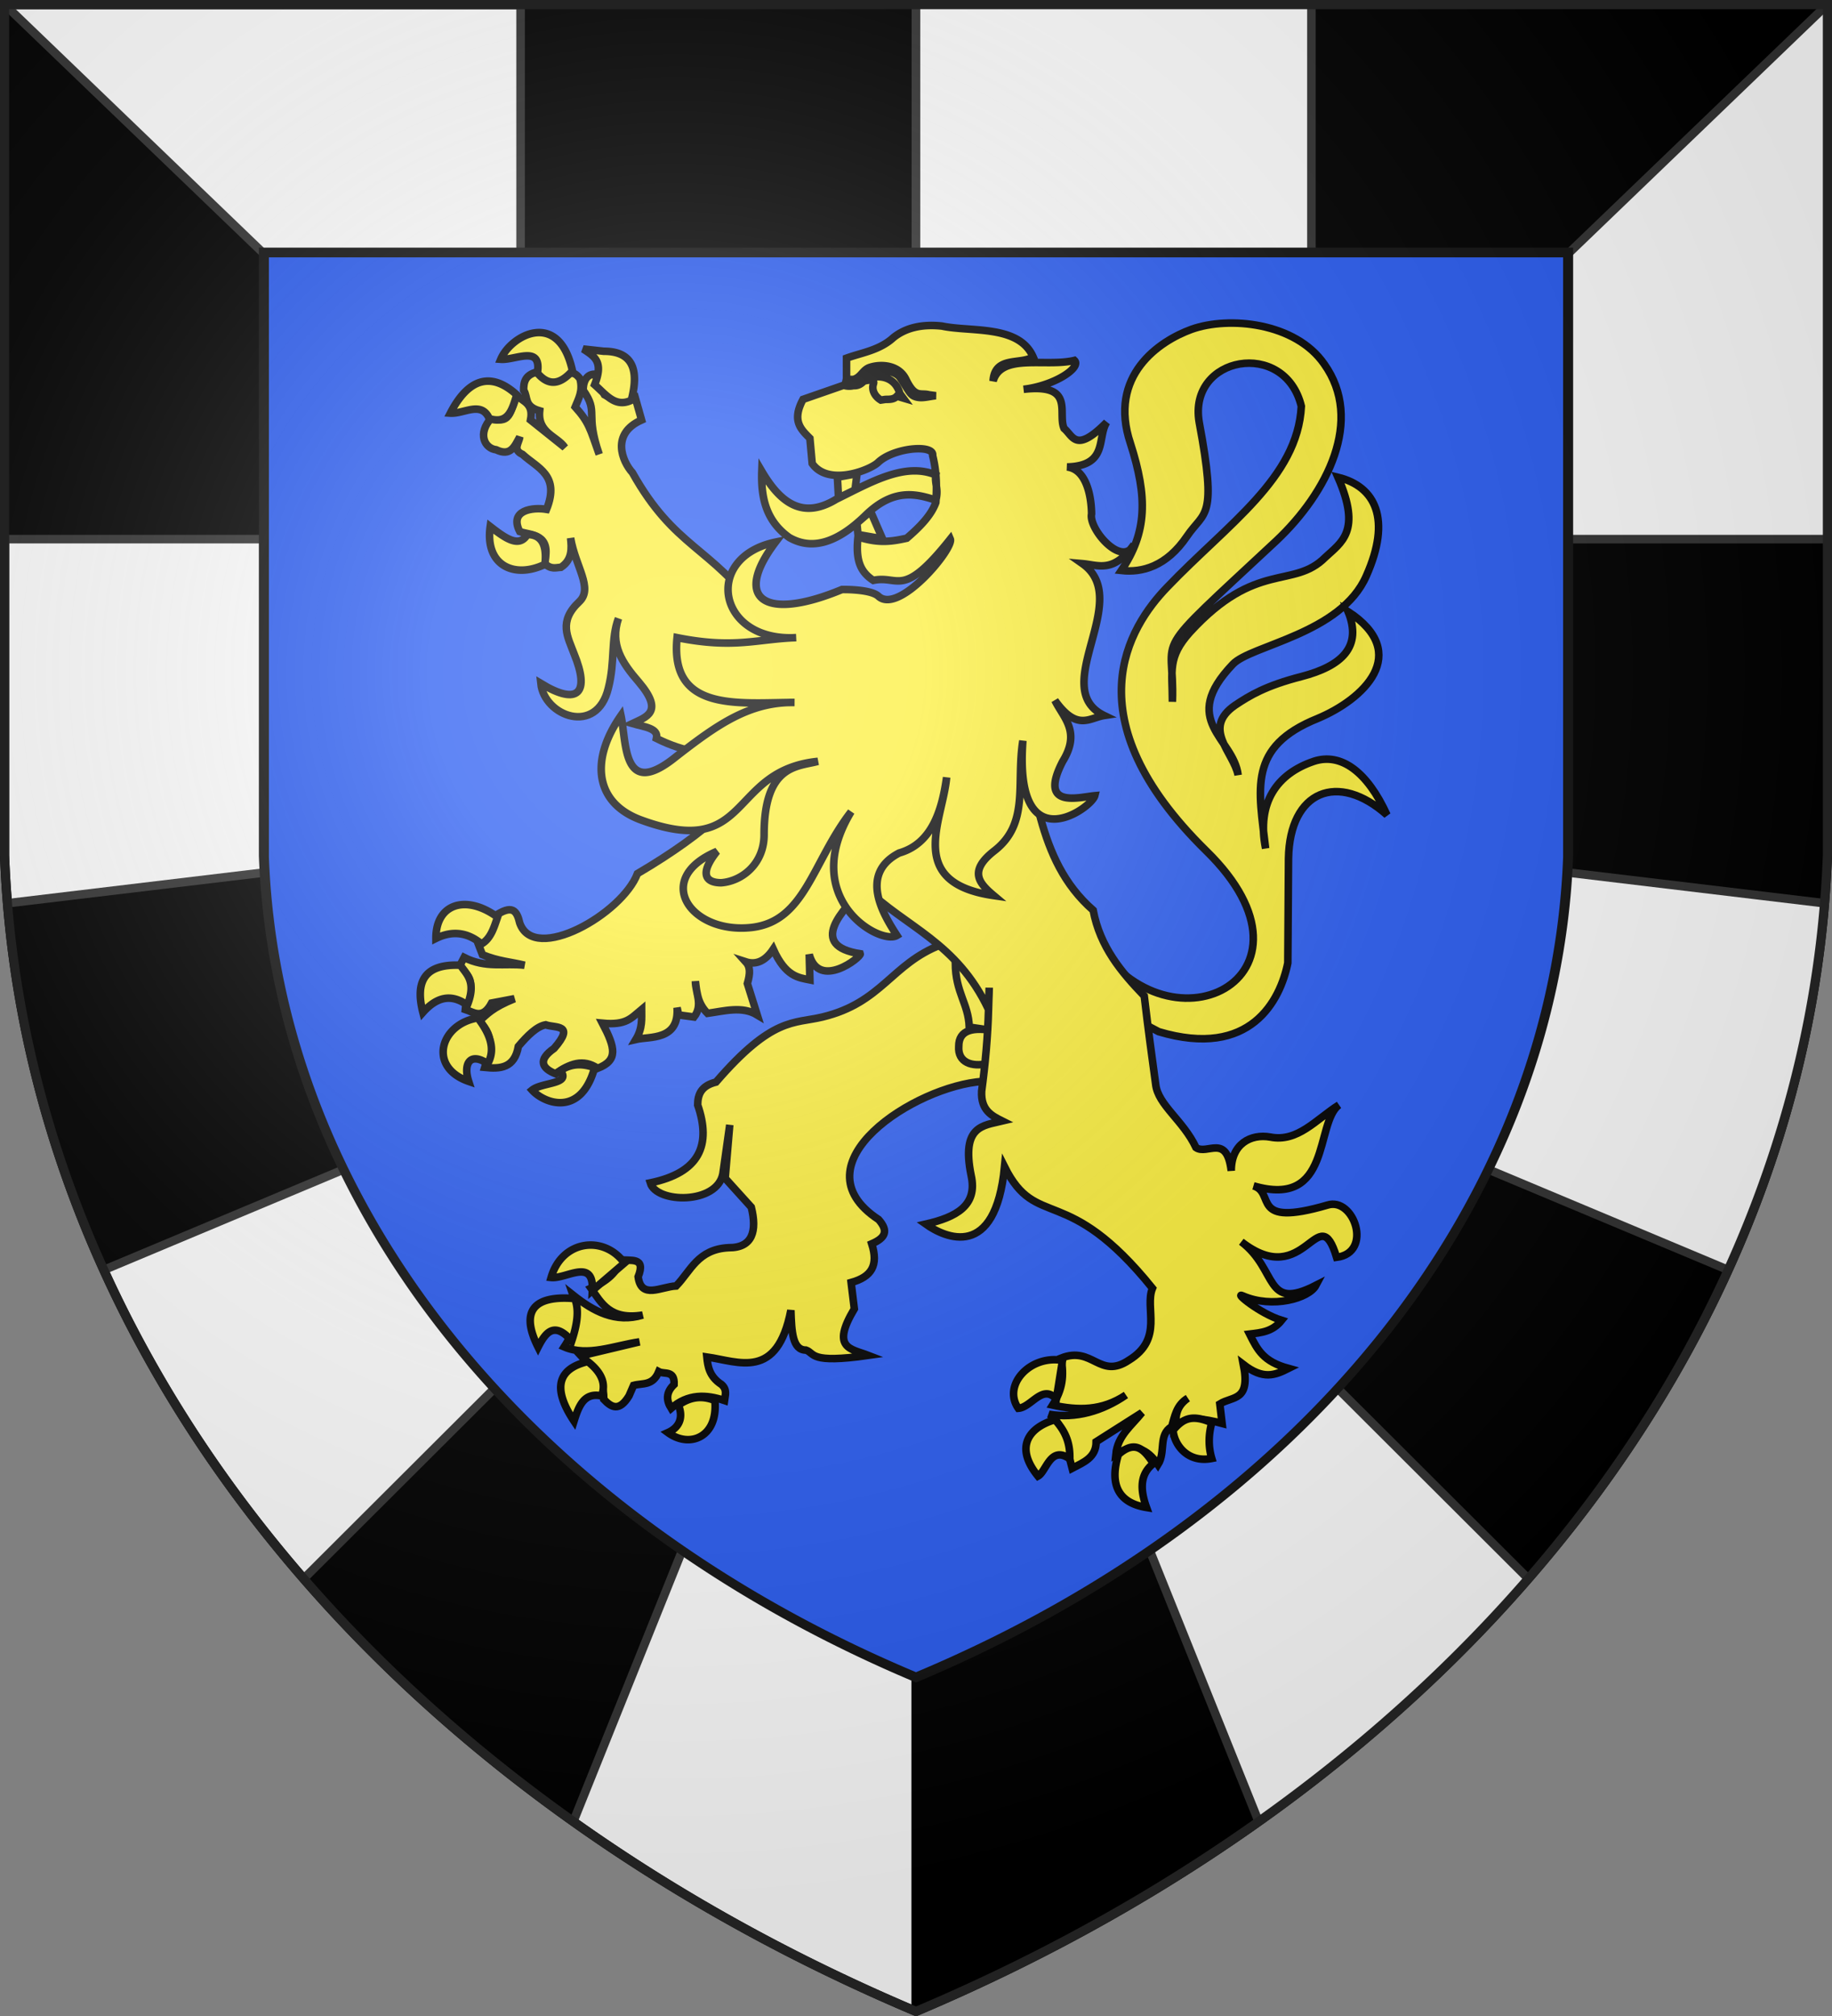
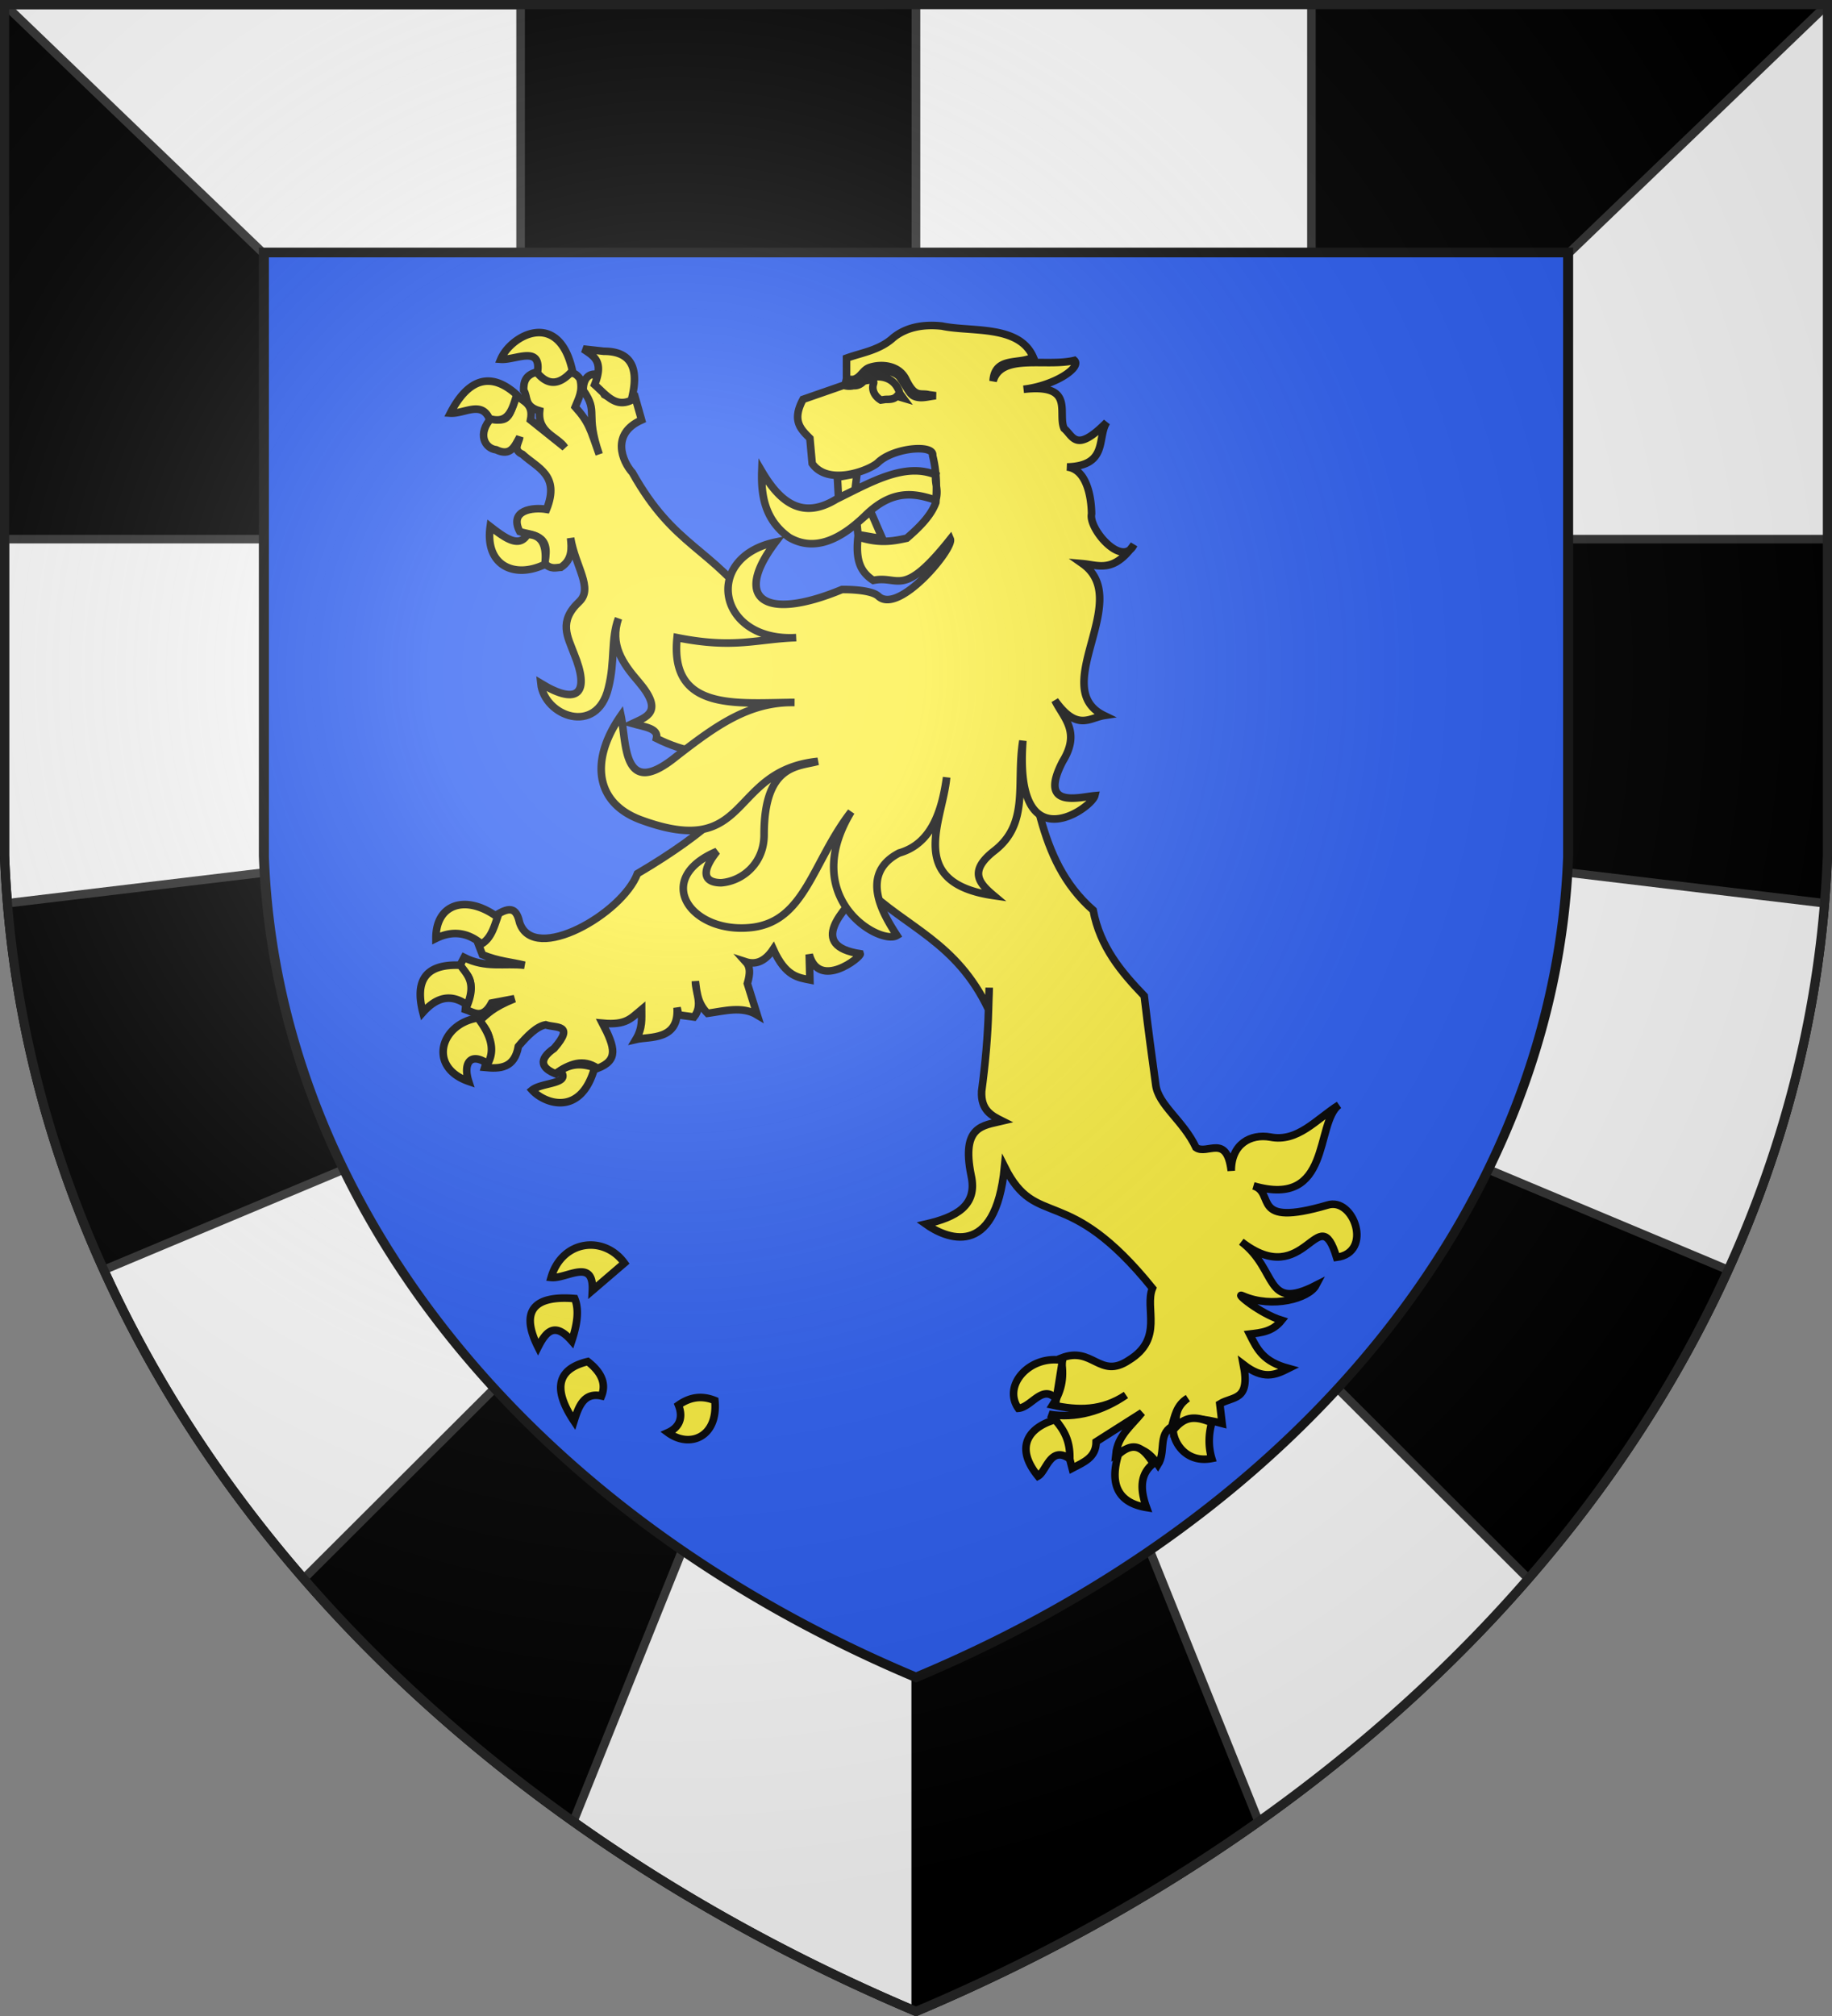
<svg xmlns="http://www.w3.org/2000/svg" xmlns:xlink="http://www.w3.org/1999/xlink" width="600" height="660" stroke="#000" stroke-width="3">
  <rect width="100%" height="100%" fill="#808080" stroke="none" />
  <radialGradient id="d" cx="221" cy="226" r="300" gradientTransform="translate(-77 -85)scale(1.35)" gradientUnits="userSpaceOnUse">
    <stop offset="0" stop-color="#fff" stop-opacity=".3" />
    <stop offset=".2" stop-color="#fff" stop-opacity=".25" />
    <stop offset=".6" stop-color="#666" stop-opacity=".13" />
    <stop offset="1" stop-opacity=".13" />
  </radialGradient>
  <clipPath id="b">
    <path id="a" d="M1.5 1.5h597V280A570 445 0 0 1 300 658.5 570 445 0 0 1 1.5 280Z" />
  </clipPath>
  <use xlink:href="#a" fill="#fff" />
  <g clip-path="url(#b)">
    <path d="M300 0h300v660H300z" />
    <path id="c" stroke="#333" stroke-width="2.8" d="M170.5 0v90H300V0ZM0 0v176.5h90v-90Zm0 296 117-14v99L0 430Zm93.8 226.5 82.7-82.5 53.4 51.5-46 114.5Z" />
    <use xlink:href="#c" x="-600" fill="#fff" transform="scale(-1 1)" />
  </g>
  <g stroke="none">
    <use xlink:href="#a" fill="#111" transform="matrix(.721 0 0 .715 83.7 80)" />
    <use xlink:href="#a" fill="#2b5df2" transform="matrix(.71 0 0 .705 87 83.2)" />
  </g>
  <g fill="#fcef3c" stroke-width="3.3">
-     <path stroke-width="2.475" d="M356.975 305.5c24.525 42.75 80.55 14.475 38.025-27-44.25-43.5-25.275-73.275-12.75-86.25 19.725-20.625 42.75-35.7 43.95-59.25-5.4-22.2-37.2-16.5-33.45 5.25 6 32.025 1.725 28.875-3.975 37.275-6.75 9.975-14.775 12-21.525 11.25 8.475-12.525 8.625-24 3-41.55-7.5-22.275 9.45-33.6 20.025-37.425 12.225-4.35 33.975-2.25 43.425 11.4 13.05 18.3 1.05 42.075-15.675 57.825-42.9 39.975-33.15 29.1-34.05 52.725 0-10.05-1.725-14.475 5.775-22.8C411.5 183.25 423.5 193 434 182.5c5.25-4.95 12-8.475 4.2-26.25 12.3 3 17.55 13.725 9.3 32.25-8.25 19.05-37.875 22.725-43.725 28.95-17.775 18.6.225 24 1.725 36.3-1.5-7.5-12-15.3-.975-22.875 4.725-3.15 9.975-6.375 21.675-9.375 13.275-3.45 20.025-9.75 15.3-21.3 21 13.8 4.95 28.8-9.975 35.025-23.025 9.3-19.275 23.025-17.025 42.525-3-15 3.75-24.45 15.75-28.5 9-3 17.625 3.525 24 17.55-15.975-14.25-31.875-8.025-32.25 14.25l-.225 34.2c-2.475 12.225-12.15 31.5-42.3 22.5l-33.975-18zm-48.675 3.75c-16.425 6.3-19.35 18.975-38.925 23.7-9.375 2.25-16.35-.15-34.875 21.3-4.8 1.2-6 3.975-6 7.5 4.5 13.05.75 22.125-15.525 25.5 2.025 6.75 21.9 7.125 23.775-3 .225-1.5 2.25-15.975 2.25-15.975l-1.5 17.475 8.55 9.45c1.95 7.8.45 13.35-7.425 13.275C228.5 409 226.25 416.05 221.45 421c-4.95.225-11.475 4.5-12.45-3 2.7-6.75-2.625-5.025-5.775-5.625-.975 4.125-4.5 7.125-9.675 9.375 3.45 4.875 6.225 10.5 16.95 8.775-9 2.7-16.2-1.275-22.8-6.525 2.25 6.375.3 12-2.925 16.95 7.725 3.3 16.35-.45 24.675-1.65l-19.2 4.575c3.3 3.675 7.5 5.925 7.5 14.25 2.475 2.625 5.025 4.125 8.25-1.125l1.5-3.45c3-.825 6.3.225 8.25-4.5 1.8.975 5.25-.6 5.025 4.2-2.775 2.625-2.55 5.25-.975 7.8 5.475-4.8 11.475-4.575 17.475-2.55.225-1.725.975-3.525-.975-5.25-4.05-2.625-4.5-6-4.8-9 10.5 1.5 23.025 7.725 27.525-15.3.225 7.05.525 13.05 4.95 13.05 3 1.05.975 4.5 20.4 1.725C278.75 441.55 272 441.55 279.8 428.5l-1.05-8.625c6.75-1.875 9-5.625 6.75-12.675 4.5-1.95 5.55-4.2 2.25-7.95-27.75-18.225 12-43.8 34.2-45.225L338 343.75l-10.2-35.475zm4.575 6c.075 9.9 4.275 13.125 4.575 21l8.175 1.2c-6.75-1.2-11.625-.45-11.625 5.1-.375 5.4 4.5 6.75 9.15 5.7 5.85-21.525-6.6-34.2-10.275-33Z" />
    <path stroke-width="2.475" d="M176 121.75c-4.125.975-4.5 3.45-4.5 6 1.5 2.25 0 5.25 5.25 6.75-.75 7.275 5.7 8.25 8.25 12l-11.25-9c1.05-5.25-2.25-6-4.5-7.95-2.025 3.45-1.5 9.975-8.25 7.2-4.8 5.25-2.25 10.05 1.5 10.5 4.725 2.25 6-1.05 7.725-4.2-.225 1.95-2.475 4.2.9 5.7 4.875 4.5 12.375 6.75 7.875 18-4.5-.75-12.375.225-8.775 7.275 3.525 1.275 10.65.525 8.025 10.35 2.25 2.175 3.75 1.425 5.475 1.35 3.75-2.475 3.525-6.225 3.15-9.6 1.575 9.375 7.5 16.425 2.85 20.85-6.975 6.525-3.75 11.55-1.725 17.025 5.25 12.75 1.5 17.25-10.875 9.75 1.125 10.725 18.375 17.25 22.125 1.5 2.25-8.775.75-16.05 3.3-22.8-2.85 8.55 1.2 14.55 6.675 20.85 8.325 9.825 2.475 11.4-2.1 13.575 3.9 1.125 8.625 1.5 7.875 4.875q6.75 3.375 13.5 4.5l7.5 20.25c-6.75 6.3-15.75 12.75-27.225 19.5-5.025 13.2-33.825 29.625-38.55 16.2-.975-4.2-2.475-6.15-8.25-2.25-.525 2.925.525 5.55-5.25 9.3l1.275 3.3c5.25 2.175 9.3 2.325 13.8 3.45-6.6-.75-12.75 1.05-19.8-2.55l-1.725 3.3c6.975 4.5 2.475 9 2.1 13.725C155 331.3 158 334 161 328.375l7.5-1.425c-7.275 2.925-9 5.1-11.55 7.35 5.55 5.475 3.3 10.2 1.8 15.15 5.025.525 9.75.3 11.025-6.9 3-3.525 6-6.525 8.925-7.05 3.3 1.125 9.75-.3 2.775 7.725-5.475 3.825-3.975 6.525.525 8.325 4.5-3.3 9-5.025 13.725-1.8 6.825-2.625 5.775-6.75 1.575-14.775 7.95.75 9.45-1.725 12.825-4.5 0 3.075.375 6.075-1.875 9.825 4.5-1.05 14.25.45 13.5-10.425l.525 2.4 5.025.675c3.075-3.9.45-7.95.45-11.7.45 3.75.75 7.275 3.975 10.5 5.475-.75 11.325-2.475 16.275.525L244.775 322c.975-3.375.975-5.475-.525-7.125 2.775.9 6 .375 9-4.125 4.05 9 8.25 9.3 12 10.05l-.225-8.325c3.225 11.775 17.1.825 16.725-.225-17.25-2.625-6-14.25 1.5-21.75 13.5 13.2 30 17.775 40.5 39.975-.225 8.775-1.05 17.775-2.25 26.775-.3 6.225 3.3 8.025 6.75 9.75-6.225 1.5-13.5 1.5-10.2 17.775 2.25 9.975-5.025 13.725-14.85 15.975 6.3 4.5 22.8 12 25.8-18.75 10.5 21 20.25 4.8 48.45 39.75-2.7 6.525 3.825 16.5-7.725 23.55-9.6 6.45-11.85-4.8-22.2-.675.975 5.925.525 10.125-2.775 15.375 8.25 1.8 16.125 1.95 24-3.3-7.725 5.325-16.5 7.8-25.2 6.3 4.95 2.775 5.925 11.7 7.575 17.7 3.675-1.95 7.875-3.45 7.875-8.7l15-9.525c-3.375 4.275-7.95 7.5-8.55 13.65 5.925-3.75 10.275-1.875 13.8 3.375 2.625-4.2 0-9.75 4.5-12.45.975-3.3 1.5-7.05 5.25-9.3-4.2 3-3.75 6.225-4.125 9.3 3.375-3.6 9.825-2.55 15.375-1.05l-.75-6.375c4.2-2.625 10.125-.75 7.725-12.9C413.75 451.75 417.5 450.25 422 448c-8.25-2.25-10.125-6-12.75-11.25 3.75-.45 7.5-.75 10.5-4.5-7.275-2.25-15.75-9.375-12.75-8.025 9.75 4.275 21.75.825 24-3.45-17.025 8.7-12.3-5.025-24.45-14.25 21.075 16.425 25.2-14.775 31.2 5.1 12-1.5 5.7-19.875-3-17.1-25.725 7.5-16.8-4.05-24.225-6.3 25.725 7.5 20.1-20.475 27.975-26.475-7.5 4.725-13.5 12.3-22.5 10.5-6.375-1.125-12.75 2.25-12.75 11.025-1.5-12.3-7.875-5.025-11.55-7.575-4.2-8.925-12.45-13.95-13.2-20.7-1.125-8.25-2.475-18-3.75-28.95-7.5-7.8-14.475-16.05-16.725-28.05-19.275-16.875-18-42-25.725-63.3l-84-34.425C232.7 178.75 221 179.5 207.125 154.75c-3.375-3.75-7.125-12.75 3-17.25l-2.25-7.95c-3.375-1.05-6.6 1.65-9.9-.3l-3.225-6.75c-2.25 0-3.75 1.8-3.75 5.25 5.25 7.5.45 7.125 5.25 21-3-8.475-3.375-10.5-7.875-15.525 1.125-2.775 2.625-5.25 1.575-9.225-1.95-2.625-2.925-1.5-4.2-2.025-5.025 5.325-7.275 2.025-9.75-.225Zm147.975 201.6c0 1.875-.225 5.175-.225 7.125z" />
    <path stroke-width="2.475" d="m274.25 156.25 6.442-1.185-.667 5.31-5.4 2.625zm14.79 20.157-3.917-9.003-4.476 3.86L281 175zm16.41-27.282c.6-3.75-12.825-2.625-17.925 2.325-2.775 2.55-16.275 7.8-21.525.3l-.75-8.25c-3-3-6-5.775-2.25-12.75l14.25-4.95v-8.55c4.95-1.8 10.8-2.55 15.375-6.75 3.75-3 8.925-4.5 15.9-3.75 9.45 2.025 25.2-.525 29.85 10.125-4.425 2.625-12.6-.375-13.125 7.875 2.7-9.225 17.25-4.5 26.625-6.75 2.4 2.25-6.375 8.25-16.65 9.45 17.025-1.95 11.025 7.8 13.275 12.825 3 2.475 3.75 8.25 13.95-2.025-3.225 5.025.6 14.25-12.975 14.625 7.8.9 8.025 13.875 8.025 15.375-1.05 4.875 10.05 17.775 13.875 10.05-6.75 9.45-11.625 6.675-16.875 6.225 16.95 11.925-11.475 40.725 7.125 49.725-4.875.75-8.85 5.25-16.125-4.95 2.775 5.7 8.55 10.2 2.55 19.95-8.175 15.75 5.4 11.7 10.5 11.25-1.05 4.125-26.55 22.2-23.55-18-2.25 14.025 2.25 27-9.3 36-8.7 6.75-4.95 10.725-.225 14.7-29.1-4.2-16.725-24.45-15.45-38.7-1.575 11.25-5.025 21.75-15.525 24.75-13.5 6.975-4.875 20.625-.75 27-5.475 3.3-32.25-12-15-40.5-12.75 16.5-15 35.775-32.475 37.875-20.025 2.325-32.775-15.9-11.475-24.9-5.925 7.5-3.6 10.275 1.425 10.275 6.825-.525 14.025-6.225 14.025-15.75 0-23.25 11.25-22.2 17.625-24-29.625 3-21.6 32.625-58.125 19.125-15-5.625-16.5-19.65-6.375-34.125 1.875 8.775.375 27.75 18 13.5 13.5-10.5 24.075-18 38.85-17.775-18.525.075-40.95 3.225-38.475-21.225 18.75 3.75 25.95.45 39 0-25.8 1.5-30.75-26.25-6.75-31.275C239.75 196.3 250.475 203.5 275.75 193c0 0 9.45-.225 12 2.25 6.75 6 24.75-15.75 23.475-18.75-15.75 19.8-16.725 11.7-25.2 13.5-4.65-3-5.775-7.2-5.025-14.25 6.75 2.25 11.25 1.5 15.975.45 4.275-3.675 8.025-7.5 9.525-11.7.375-5.25.225-10.275-1.05-15.375ZM279.8 125.5c5.325-3 12.9-3.75 14.925 3.375l1.05 1.425-2.025-.6c-.975 1.05-2.25 1.05-3.75 1.05l-1.5.225c-2.25-1.35-3-3.525-2.475-5.175.975-2.925-4.65-.3-6.225-.3Zm5.175-5.25c-2.475.75-2.925 3.3-5.475 3.975a7 7 0 0 1-2.25-.225l-.525 2.25s1.275.375 2.775 0c3.225.225 3.975-3 6.3-4.125 2.7-.825 6.45-1.125 8.7 1.125 2.25 3 3.225 5.625 4.725 6.375 2.25 1.125 4.8.15 7.275-.075l-2.25-.3c-2.775-.75-4.5 1.2-7.5-4.95-2.25-4.8-8.025-5.25-11.775-4.05Zm-90.225 5.7c3-7.575 0-9.225-3.75-11.7l6.75.75c10.5 0 11.25 7.5 9 16.05-5.25 2.475-8.25-1.8-12-5.1ZM164 117.625c4.8.375 13.5-4.875 12 4.5 3.75 4.425 7.5 3.75 11.475-.75-4.425-20.25-20.175-11.625-23.475-3.75Zm-3.75 19.425c-2.625-5.925-8.25-1.5-12.75-1.8 6-11.625 13.5-13.5 21.75-6-1.5 4.8-2.7 9.75-9 7.8Zm18.225 47.7c-9.975 4.8-19.725.45-17.925-12.375C165.5 176.2 170 179.5 172.7 175c4.05 0 6.6 2.55 5.775 9.75ZM157.7 309.025c-4.2-3.525-9.15-4.65-14.925-1.8-.075-11.475 9.975-14.475 20.175-6.975-1.2 3.525-2.25 7.05-5.25 8.775Zm-19.2 22.425c-2.55-9.975.375-15.975 12.3-15.45 1.95 3 5.325 5.25 2.25 13.05-5.55-4.05-10.35-2.325-14.55 2.4Zm18 1.8c3.75 4.95 6 9.975 3.225 15-5.775-3.975-8.1 0-6.225 5.775-13.5-4.65-9.3-18.825 3-20.775Zm27 17.25c3.975-2.55 7.5-2.25 11.25-.975-4.5 16.275-16.5 11.775-20.475 7.35C177.5 354.25 187.25 355 183.5 350.5Zm21 63c-6.75-9.3-20.475-7.5-24 4.725 5.025.525 14.025-6.6 13.5 4.275zM187.25 439c-5.625-6.45-8.475-3-11.025 2.025-5.925-11.775-1.5-17.025 12-15.9 1.575 3.825.75 8.625-.975 13.875Zm5.25 6.75c-9.375 2.25-12 8.25-4.5 19.5 1.5-4.8 3.225-9.525 9-8.25 1.5-3.75.3-7.5-4.5-11.25ZM222.2 460c1.8 4.5-.075 7.5-3.45 9 7.125 5.25 16.5 1.5 15.375-10.5-3.75-1.5-7.65-1.5-11.925 1.5Zm125.775-14.625-2.025 12.675c-4.5-5.1-8.175 2.7-12.45 3-5.25-7.5 3.75-17.55 14.475-15.675Zm2.4 32.25c.075-4.125-.675-8.25-4.875-12.825-8.25 2.4-13.5 8.7-5.55 18.45 2.775-1.5 4.05-10.2 10.425-5.625Zm15.9-1.425c5.775-5.175 8.7-1.2 11.475 2.925-4.275 3.375-4.5 8.175-2.25 14.4-12.45-2.025-10.875-11.775-9.225-17.325Zm30.6-10.425c-1.125 3.975-1.125 8.025 0 11.7-8.1 1.575-12.375-4.725-12.675-9.225 3.3-3.975 6.3-5.25 12.675-2.475ZM249.5 154.3c-.3 8.4 1.275 16.2 9 21.675 8.25 4.725 16.8.75 25.2-7.5 8.85-8.475 16.05-6.975 22.8-4.725.975-3.75-.45-5.475 0-8.25-10.2-4.275-21.45 2.475-32.625 7.95-11.1 6.75-18.375 1.05-24.375-9.15Z" />
  </g>
  <use xlink:href="#a" fill="url(#d)" stroke="#222" />
</svg>